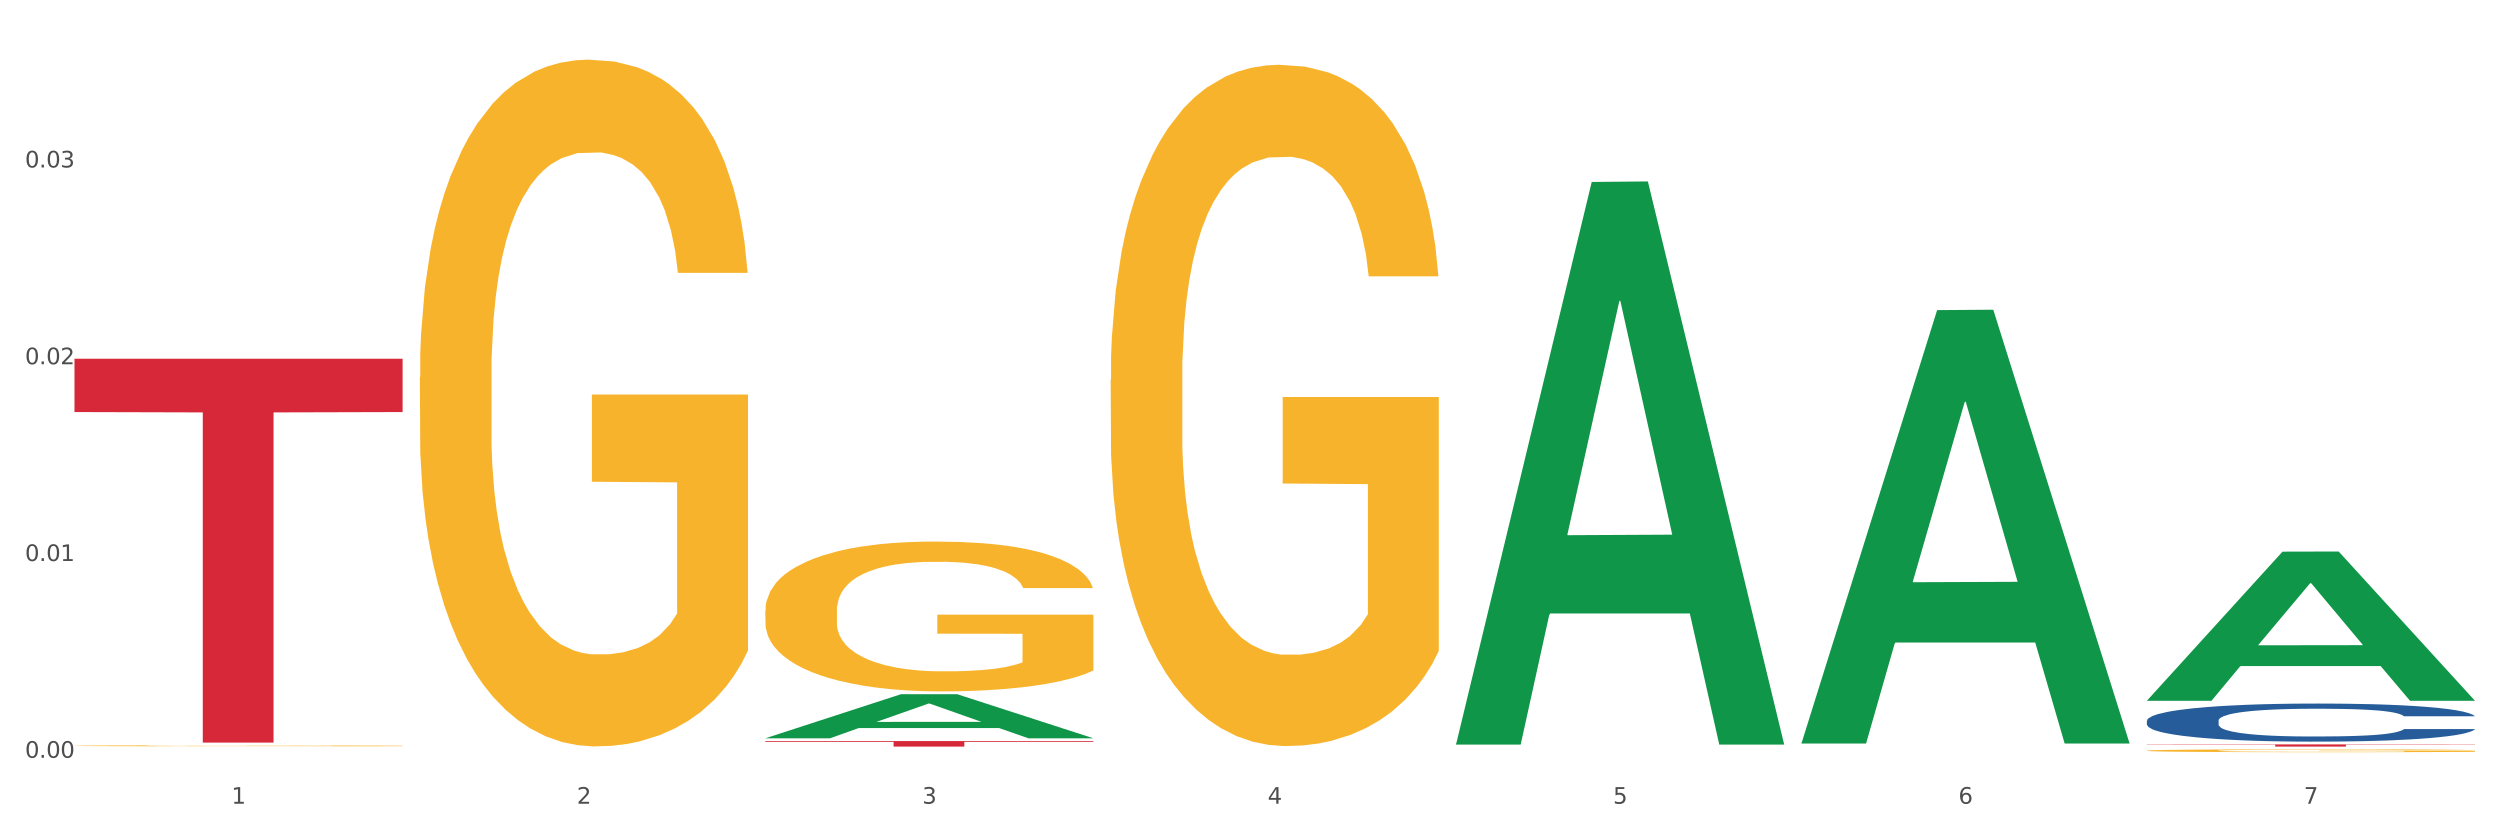
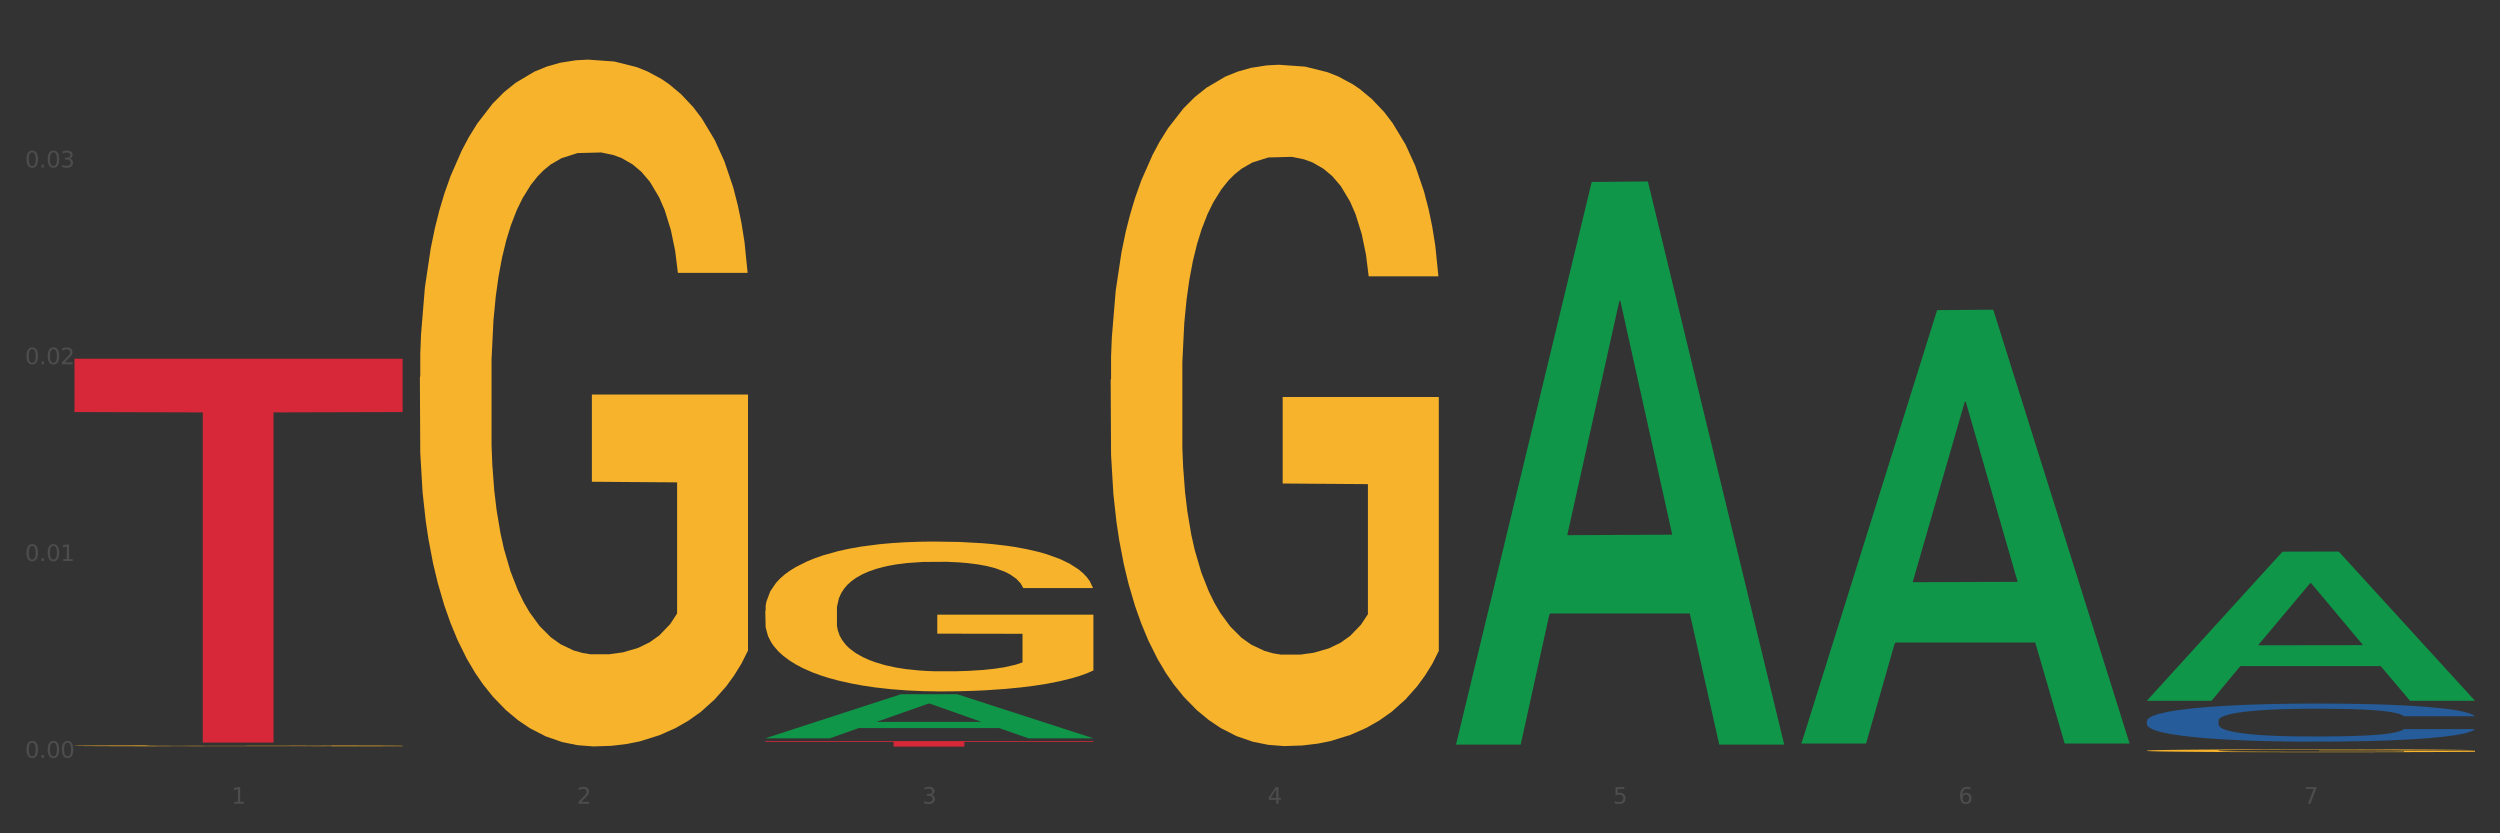
<svg xmlns="http://www.w3.org/2000/svg" xmlns:xlink="http://www.w3.org/1999/xlink" width="1080pt" height="360pt" viewBox="0 0 1080 360" version="1.1">
  <rect x="0" y="0" width="1080" height="360" fill="#333333" stroke="none" />
  <defs>
    <style type="text/css">*{stroke-linejoin: round; stroke-linecap: butt}</style>
  </defs>
  <g id="figure_1">
    <g id="patch_1">
-       <path d="M 0 360  L 1080 360  L 1080 0  L 0 0  z " style="fill: #ffffff; stroke: #ffffff; stroke-linejoin: miter" />
-     </g>
+       </g>
    <g id="axes_1">
      <g id="matplotlib.axis_1">
        <g id="xtick_1">
          <g id="text_1">
            <g style="fill: #4d4d4d" transform="translate(99.997 347.204) scale(0.096 -0.096)">
              <defs>
                <path id="DejaVuSans-31" d="M 794 531  L 1825 531  L 1825 4091  L 703 3866  L 703 4441  L 1819 4666  L 2450 4666  L 2450 531  L 3481 531  L 3481 0  L 794 0  L 794 531  z " transform="scale(0.016)" />
              </defs>
              <use xlink:href="#DejaVuSans-31" />
            </g>
          </g>
        </g>
        <g id="xtick_2">
          <g id="text_2">
            <g style="fill: #4d4d4d" transform="translate(249.209 347.204) scale(0.096 -0.096)">
              <defs>
                <path id="DejaVuSans-32" d="M 1228 531  L 3431 531  L 3431 0  L 469 0  L 469 531  Q 828 903 1448 1529  Q 2069 2156 2228 2338  Q 2531 2678 2651 2914  Q 2772 3150 2772 3378  Q 2772 3750 2511 3984  Q 2250 4219 1831 4219  Q 1534 4219 1204 4116  Q 875 4013 500 3803  L 500 4441  Q 881 4594 1212 4672  Q 1544 4750 1819 4750  Q 2544 4750 2975 4387  Q 3406 4025 3406 3419  Q 3406 3131 3298 2873  Q 3191 2616 2906 2266  Q 2828 2175 2409 1742  Q 1991 1309 1228 531  z " transform="scale(0.016)" />
              </defs>
              <use xlink:href="#DejaVuSans-32" />
            </g>
          </g>
        </g>
        <g id="xtick_3">
          <g id="text_3">
            <g style="fill: #4d4d4d" transform="translate(398.421 347.204) scale(0.096 -0.096)">
              <defs>
                <path id="DejaVuSans-33" d="M 2597 2516  Q 3050 2419 3304 2112  Q 3559 1806 3559 1356  Q 3559 666 3084 287  Q 2609 -91 1734 -91  Q 1441 -91 1130 -33  Q 819 25 488 141  L 488 750  Q 750 597 1062 519  Q 1375 441 1716 441  Q 2309 441 2620 675  Q 2931 909 2931 1356  Q 2931 1769 2642 2001  Q 2353 2234 1838 2234  L 1294 2234  L 1294 2753  L 1863 2753  Q 2328 2753 2575 2939  Q 2822 3125 2822 3475  Q 2822 3834 2567 4026  Q 2313 4219 1838 4219  Q 1578 4219 1281 4162  Q 984 4106 628 3988  L 628 4550  Q 988 4650 1302 4700  Q 1616 4750 1894 4750  Q 2613 4750 3031 4423  Q 3450 4097 3450 3541  Q 3450 3153 3228 2886  Q 3006 2619 2597 2516  z " transform="scale(0.016)" />
              </defs>
              <use xlink:href="#DejaVuSans-33" />
            </g>
          </g>
        </g>
        <g id="xtick_4">
          <g id="text_4">
            <g style="fill: #4d4d4d" transform="translate(547.634 347.204) scale(0.096 -0.096)">
              <defs>
                <path id="DejaVuSans-34" d="M 2419 4116  L 825 1625  L 2419 1625  L 2419 4116  z M 2253 4666  L 3047 4666  L 3047 1625  L 3713 1625  L 3713 1100  L 3047 1100  L 3047 0  L 2419 0  L 2419 1100  L 313 1100  L 313 1709  L 2253 4666  z " transform="scale(0.016)" />
              </defs>
              <use xlink:href="#DejaVuSans-34" />
            </g>
          </g>
        </g>
        <g id="xtick_5">
          <g id="text_5">
            <g style="fill: #4d4d4d" transform="translate(696.846 347.204) scale(0.096 -0.096)">
              <defs>
                <path id="DejaVuSans-35" d="M 691 4666  L 3169 4666  L 3169 4134  L 1269 4134  L 1269 2991  Q 1406 3038 1543 3061  Q 1681 3084 1819 3084  Q 2600 3084 3056 2656  Q 3513 2228 3513 1497  Q 3513 744 3044 326  Q 2575 -91 1722 -91  Q 1428 -91 1123 -41  Q 819 9 494 109  L 494 744  Q 775 591 1075 516  Q 1375 441 1709 441  Q 2250 441 2565 725  Q 2881 1009 2881 1497  Q 2881 1984 2565 2268  Q 2250 2553 1709 2553  Q 1456 2553 1204 2497  Q 953 2441 691 2322  L 691 4666  z " transform="scale(0.016)" />
              </defs>
              <use xlink:href="#DejaVuSans-35" />
            </g>
          </g>
        </g>
        <g id="xtick_6">
          <g id="text_6">
            <g style="fill: #4d4d4d" transform="translate(846.058 347.204) scale(0.096 -0.096)">
              <defs>
                <path id="DejaVuSans-36" d="M 2113 2584  Q 1688 2584 1439 2293  Q 1191 2003 1191 1497  Q 1191 994 1439 701  Q 1688 409 2113 409  Q 2538 409 2786 701  Q 3034 994 3034 1497  Q 3034 2003 2786 2293  Q 2538 2584 2113 2584  z M 3366 4563  L 3366 3988  Q 3128 4100 2886 4159  Q 2644 4219 2406 4219  Q 1781 4219 1451 3797  Q 1122 3375 1075 2522  Q 1259 2794 1537 2939  Q 1816 3084 2150 3084  Q 2853 3084 3261 2657  Q 3669 2231 3669 1497  Q 3669 778 3244 343  Q 2819 -91 2113 -91  Q 1303 -91 875 529  Q 447 1150 447 2328  Q 447 3434 972 4092  Q 1497 4750 2381 4750  Q 2619 4750 2861 4703  Q 3103 4656 3366 4563  z " transform="scale(0.016)" />
              </defs>
              <use xlink:href="#DejaVuSans-36" />
            </g>
          </g>
        </g>
        <g id="xtick_7">
          <g id="text_7">
            <g style="fill: #4d4d4d" transform="translate(995.27 347.204) scale(0.096 -0.096)">
              <defs>
                <path id="DejaVuSans-37" d="M 525 4666  L 3525 4666  L 3525 4397  L 1831 0  L 1172 0  L 2766 4134  L 525 4134  L 525 4666  z " transform="scale(0.016)" />
              </defs>
              <use xlink:href="#DejaVuSans-37" />
            </g>
          </g>
        </g>
        <g id="xtick_8" />
        <g id="xtick_9" />
        <g id="xtick_10" />
        <g id="xtick_11" />
        <g id="xtick_12" />
        <g id="xtick_13" />
      </g>
      <g id="matplotlib.axis_2">
        <g id="ytick_1">
          <g id="text_8">
            <g style="fill: #4d4d4d" transform="translate(10.8 327.359) scale(0.096 -0.096)">
              <defs>
                <path id="DejaVuSans-30" d="M 2034 4250  Q 1547 4250 1301 3770  Q 1056 3291 1056 2328  Q 1056 1369 1301 889  Q 1547 409 2034 409  Q 2525 409 2770 889  Q 3016 1369 3016 2328  Q 3016 3291 2770 3770  Q 2525 4250 2034 4250  z M 2034 4750  Q 2819 4750 3233 4129  Q 3647 3509 3647 2328  Q 3647 1150 3233 529  Q 2819 -91 2034 -91  Q 1250 -91 836 529  Q 422 1150 422 2328  Q 422 3509 836 4129  Q 1250 4750 2034 4750  z " transform="scale(0.016)" />
                <path id="DejaVuSans-2e" d="M 684 794  L 1344 794  L 1344 0  L 684 0  L 684 794  z " transform="scale(0.016)" />
              </defs>
              <use xlink:href="#DejaVuSans-30" />
              <use xlink:href="#DejaVuSans-2e" transform="translate(63.623 0)" />
              <use xlink:href="#DejaVuSans-30" transform="translate(95.41 0)" />
              <use xlink:href="#DejaVuSans-30" transform="translate(159.033 0)" />
            </g>
          </g>
        </g>
        <g id="ytick_2">
          <g id="text_9">
            <g style="fill: #4d4d4d" transform="translate(10.8 242.356) scale(0.096 -0.096)">
              <use xlink:href="#DejaVuSans-30" />
              <use xlink:href="#DejaVuSans-2e" transform="translate(63.623 0)" />
              <use xlink:href="#DejaVuSans-30" transform="translate(95.41 0)" />
              <use xlink:href="#DejaVuSans-31" transform="translate(159.033 0)" />
            </g>
          </g>
        </g>
        <g id="ytick_3">
          <g id="text_10">
            <g style="fill: #4d4d4d" transform="translate(10.8 157.354) scale(0.096 -0.096)">
              <use xlink:href="#DejaVuSans-30" />
              <use xlink:href="#DejaVuSans-2e" transform="translate(63.623 0)" />
              <use xlink:href="#DejaVuSans-30" transform="translate(95.41 0)" />
              <use xlink:href="#DejaVuSans-32" transform="translate(159.033 0)" />
            </g>
          </g>
        </g>
        <g id="ytick_4">
          <g id="text_11">
            <g style="fill: #4d4d4d" transform="translate(10.8 72.351) scale(0.096 -0.096)">
              <use xlink:href="#DejaVuSans-30" />
              <use xlink:href="#DejaVuSans-2e" transform="translate(63.623 0)" />
              <use xlink:href="#DejaVuSans-30" transform="translate(95.41 0)" />
              <use xlink:href="#DejaVuSans-33" transform="translate(159.033 0)" />
            </g>
          </g>
        </g>
        <g id="ytick_5" />
        <g id="ytick_6" />
        <g id="ytick_7" />
        <g id="ytick_8" />
      </g>
      <g id="PolyCollection_1">
        <path d="M 330.599 318.918  L 330.746 318.9  L 389.2 299.9  L 413.458 299.882  L 472.351 318.954  L 444.293 318.954  L 431.579 314.513  L 371.225 314.513  L 370.787 314.585  L 358.511 318.954  L 330.599 318.954  L 330.599 318.918  L 378.824 311.863  L 423.98 311.845  L 401.621 303.947  L 401.329 303.912  L 401.037 303.965  L 378.678 311.845  L 378.824 311.863  L 330.599 318.918  z " clip-path="url(#p03722f8f2b)" style="fill: #109648" />
        <path d="M 330.599 263.868  L 330.767 263.809  L 330.767 261.68  L 331.102 259.847  L 332.775 255.413  L 335.285 251.748  L 337.126 249.797  L 338.967 248.2  L 341.143 246.604  L 343.821 244.949  L 348.674 242.525  L 351.686 241.283  L 355.368 239.982  L 362.063 238.09  L 366.916 237.026  L 371.937 236.139  L 380.137 235.075  L 385.493 234.602  L 391.183 234.248  L 398.044 234.011  L 403.233 233.952  L 414.613 234.129  L 424.32 234.661  L 429.006 235.075  L 435.03 235.785  L 438.21 236.258  L 443.398 237.204  L 448.754 238.445  L 452.436 239.509  L 457.958 241.52  L 462.142 243.53  L 465.992 246.013  L 468 247.727  L 469.506 249.324  L 470.845 251.156  L 472.184 254.053  L 442.059 254.053  L 440.888 251.984  L 439.047 250.033  L 436.369 248.141  L 434.026 246.959  L 430.01 245.481  L 426.328 244.535  L 422.479 243.825  L 417.793 243.234  L 414.111 242.939  L 408.923 242.702  L 398.714 242.761  L 391.852 243.234  L 387.166 243.825  L 384.154 244.357  L 381.476 244.949  L 378.464 245.776  L 374.949 247.018  L 372.439 248.141  L 369.928 249.56  L 367.92 250.979  L 366.079 252.635  L 364.573 254.408  L 363.401 256.241  L 362.397 258.488  L 361.561 262.212  L 361.561 270.312  L 361.895 272.145  L 362.732 274.569  L 363.736 276.402  L 365.41 278.589  L 366.916 280.067  L 369.761 282.196  L 372.941 283.969  L 375.451 285.092  L 377.962 286.038  L 382.313 287.339  L 387.166 288.403  L 391.35 289.054  L 397.04 289.645  L 400.89 289.881  L 404.237 290  L 412.437 290  L 418.295 289.822  L 424.822 289.408  L 429.842 288.876  L 434.026 288.226  L 438.712 287.162  L 441.725 286.157  L 441.725 273.8  L 404.906 273.741  L 404.906 265.523  L 472.351 265.523  L 472.351 289.645  L 469.506 290.886  L 466.326 292.01  L 462.979 293.015  L 457.958 294.256  L 451.933 295.439  L 446.578 296.267  L 440.888 296.976  L 434.194 297.626  L 425.491 298.218  L 420.136 298.454  L 413.441 298.631  L 405.576 298.691  L 398.714 298.572  L 392.02 298.277  L 384.991 297.745  L 378.129 296.976  L 372.941 296.207  L 367.753 295.261  L 362.23 294.02  L 357.879 292.837  L 354.532 291.773  L 350.85 290.413  L 346.833 288.64  L 343.821 287.044  L 341.143 285.388  L 338.298 283.26  L 336.29 281.427  L 334.281 279.121  L 333.11 277.407  L 331.771 274.746  L 330.767 271.021  L 330.599 263.868  z " clip-path="url(#p03722f8f2b)" style="fill: #f7b32b" />
        <path d="M 479.812 163.988  L 479.979 163.72  L 479.979 154.043  L 480.314 145.71  L 481.987 125.55  L 484.498 108.884  L 486.339 100.013  L 488.18 92.756  L 490.355 85.498  L 493.033 77.971  L 497.886 66.951  L 500.899 61.306  L 504.581 55.392  L 511.275 46.79  L 516.128 41.952  L 521.149 37.92  L 529.349 33.081  L 534.705 30.931  L 540.395 29.318  L 547.257 28.243  L 552.445 27.974  L 563.825 28.781  L 573.532 31.2  L 578.218 33.081  L 584.243 36.307  L 587.422 38.457  L 592.61 42.758  L 597.966 48.403  L 601.648 53.242  L 607.171 62.381  L 611.355 71.52  L 615.204 82.81  L 617.212 90.605  L 618.718 97.863  L 620.057 106.196  L 621.396 119.367  L 591.272 119.367  L 590.1 109.959  L 588.259 101.089  L 585.581 92.487  L 583.238 87.111  L 579.222 80.391  L 575.54 76.09  L 571.691 72.864  L 567.005 70.176  L 563.323 68.832  L 558.135 67.757  L 547.926 68.026  L 541.064 70.176  L 536.378 72.864  L 533.366 75.283  L 530.688 77.971  L 527.676 81.735  L 524.161 87.38  L 521.651 92.487  L 519.141 98.938  L 517.132 105.389  L 515.291 112.916  L 513.785 120.98  L 512.614 129.313  L 511.61 139.527  L 510.773 156.462  L 510.773 193.288  L 511.108 201.621  L 511.944 212.642  L 512.948 220.975  L 514.622 230.92  L 516.128 237.64  L 518.973 247.317  L 522.153 255.381  L 524.663 260.489  L 527.174 264.79  L 531.525 270.703  L 536.378 275.542  L 540.562 278.499  L 546.253 281.187  L 550.102 282.262  L 553.449 282.799  L 561.649 282.799  L 567.507 281.993  L 574.034 280.111  L 579.055 277.692  L 583.238 274.735  L 587.924 269.897  L 590.937 265.327  L 590.937 209.147  L 554.118 208.879  L 554.118 171.515  L 621.563 171.515  L 621.563 281.187  L 618.718 286.831  L 615.538 291.939  L 612.191 296.508  L 607.171 302.153  L 601.146 307.529  L 595.79 311.292  L 590.1 314.518  L 583.406 317.475  L 574.703 320.163  L 569.348 321.238  L 562.654 322.045  L 554.788 322.313  L 547.926 321.776  L 541.232 320.432  L 534.203 318.013  L 527.341 314.518  L 522.153 311.024  L 516.965 306.723  L 511.442 301.078  L 507.091 295.702  L 503.744 290.863  L 500.062 284.681  L 496.045 276.617  L 493.033 269.359  L 490.355 261.833  L 487.51 252.156  L 485.502 243.823  L 483.494 233.34  L 482.322 225.544  L 480.983 213.448  L 479.979 196.514  L 479.812 163.988  z " clip-path="url(#p03722f8f2b)" style="fill: #f7b32b" />
        <path d="M 927.448 324.284  L 927.616 324.283  L 927.616 324.242  L 927.95 324.207  L 929.624 324.122  L 932.134 324.052  L 933.975 324.015  L 935.816 323.984  L 937.992 323.954  L 940.67 323.922  L 945.523 323.876  L 948.535 323.852  L 952.217 323.827  L 958.912 323.791  L 963.765 323.771  L 968.786 323.754  L 976.986 323.734  L 982.342 323.724  L 988.032 323.718  L 994.893 323.713  L 1000.081 323.712  L 1011.462 323.715  L 1021.168 323.726  L 1025.854 323.734  L 1031.879 323.747  L 1035.059 323.756  L 1040.247 323.774  L 1045.603 323.798  L 1049.284 323.818  L 1054.807 323.857  L 1058.991 323.895  L 1062.84 323.943  L 1064.849 323.975  L 1066.355 324.006  L 1067.694 324.041  L 1069.033 324.096  L 1038.908 324.096  L 1037.737 324.057  L 1035.896 324.019  L 1033.218 323.983  L 1030.875 323.961  L 1026.859 323.932  L 1023.177 323.914  L 1019.328 323.901  L 1014.642 323.889  L 1010.96 323.884  L 1005.772 323.879  L 995.563 323.88  L 988.701 323.889  L 984.015 323.901  L 981.003 323.911  L 978.325 323.922  L 975.313 323.938  L 971.798 323.962  L 969.288 323.983  L 966.777 324.01  L 964.769 324.038  L 962.928 324.069  L 961.422 324.103  L 960.25 324.138  L 959.246 324.181  L 958.409 324.252  L 958.409 324.407  L 958.744 324.442  L 959.581 324.488  L 960.585 324.523  L 962.259 324.565  L 963.765 324.594  L 966.61 324.634  L 969.79 324.668  L 972.3 324.69  L 974.81 324.708  L 979.162 324.733  L 984.015 324.753  L 988.199 324.765  L 993.889 324.777  L 997.738 324.781  L 1001.086 324.783  L 1009.286 324.783  L 1015.144 324.78  L 1021.671 324.772  L 1026.691 324.762  L 1030.875 324.749  L 1035.561 324.729  L 1038.574 324.71  L 1038.574 324.474  L 1001.755 324.473  L 1001.755 324.316  L 1069.2 324.316  L 1069.2 324.777  L 1066.355 324.8  L 1063.175 324.822  L 1059.828 324.841  L 1054.807 324.865  L 1048.782 324.887  L 1043.427 324.903  L 1037.737 324.917  L 1031.043 324.929  L 1022.34 324.94  L 1016.985 324.945  L 1010.29 324.948  L 1002.424 324.95  L 995.563 324.947  L 988.869 324.942  L 981.839 324.931  L 974.978 324.917  L 969.79 324.902  L 964.602 324.884  L 959.079 324.86  L 954.728 324.838  L 951.38 324.817  L 947.699 324.791  L 943.682 324.757  L 940.67 324.727  L 937.992 324.695  L 935.147 324.655  L 933.139 324.62  L 931.13 324.575  L 929.959 324.543  L 928.62 324.492  L 927.616 324.421  L 927.448 324.284  z " clip-path="url(#p03722f8f2b)" style="fill: #f7b32b" />
        <path d="M 927.448 311.329  L 927.616 311.314  L 927.616 310.894  L 928.119 310.323  L 929.962 309.271  L 932.307 308.475  L 936.329 307.544  L 938.507 307.153  L 941.355 306.718  L 947.22 306.012  L 953.922 305.411  L 958.614 305.08  L 962.132 304.87  L 970.007 304.495  L 974.531 304.329  L 979.223 304.194  L 983.244 304.104  L 989.946 303.999  L 995.308 303.954  L 1001.508 303.939  L 1006.702 303.954  L 1013.572 304.014  L 1023.625 304.194  L 1027.479 304.299  L 1032.673 304.48  L 1038.035 304.72  L 1042.391 304.96  L 1047.418 305.306  L 1052.612 305.756  L 1057.639 306.327  L 1061.157 306.853  L 1064.006 307.409  L 1066.519 308.085  L 1068.362 308.821  L 1069.2 309.437  L 1038.537 309.437  L 1037.7 308.881  L 1036.024 308.28  L 1034.349 307.874  L 1032.505 307.544  L 1029.657 307.168  L 1027.144 306.928  L 1022.955 306.643  L 1019.101 306.462  L 1015.917 306.357  L 1012.064 306.267  L 1003.854 306.177  L 997.989 306.177  L 994.303 306.207  L 989.779 306.282  L 985.925 306.387  L 981.401 306.568  L 977.882 306.763  L 974.364 307.018  L 972.353 307.198  L 969.337 307.529  L 967.326 307.799  L 964.646 308.265  L 963.138 308.595  L 960.457 309.452  L 959.284 310.083  L 958.781 310.518  L 958.446 310.999  L 958.446 313.342  L 959.451 314.394  L 960.289 314.844  L 961.63 315.355  L 964.143 316.016  L 967.829 316.662  L 971.683 317.127  L 974.866 317.413  L 977.882 317.623  L 980.898 317.788  L 984.585 317.939  L 987.601 318.029  L 992.125 318.119  L 997.486 318.164  L 1001.675 318.164  L 1010.221 318.089  L 1014.074 318.014  L 1017.761 317.909  L 1021.782 317.743  L 1024.965 317.563  L 1026.809 317.428  L 1029.825 317.142  L 1032.17 316.842  L 1034.181 316.497  L 1035.521 316.196  L 1037.029 315.746  L 1038.202 315.235  L 1038.537 314.964  L 1069.2 314.964  L 1068.53 315.505  L 1067.357 316.031  L 1065.011 316.737  L 1063.168 317.142  L 1060.32 317.638  L 1057.304 318.059  L 1053.115 318.524  L 1049.261 318.87  L 1045.24 319.17  L 1040.883 319.441  L 1033.008 319.816  L 1030.16 319.921  L 1024.128 320.102  L 1019.436 320.207  L 1012.566 320.312  L 1005.529 320.372  L 998.157 320.387  L 991.622 320.357  L 984.417 320.267  L 979.893 320.177  L 974.866 320.042  L 969.002 319.831  L 963.473 319.576  L 958.279 319.275  L 953.419 318.93  L 948.895 318.539  L 943.031 317.894  L 938.675 317.263  L 935.491 316.677  L 933.313 316.181  L 931.135 315.55  L 929.962 315.115  L 928.119 314.063  L 927.448 313.087  L 927.448 311.329  z " clip-path="url(#p03722f8f2b)" style="fill: #255c99" />
        <path d="M 32.175 154.96  L 173.927 154.96  L 173.927 178.006  L 118.167 178.162  L 118.167 320.798  L 87.599 320.798  L 87.599 178.162  L 32.175 178.006  L 32.175 155.116  L 32.175 154.96  z " clip-path="url(#p03722f8f2b)" style="fill: #d62839" />
        <path d="M 330.599 320.146  L 472.351 320.146  L 472.351 320.476  L 416.591 320.478  L 416.591 322.52  L 386.024 322.52  L 386.024 320.478  L 330.599 320.476  L 330.599 320.148  L 330.599 320.146  z " clip-path="url(#p03722f8f2b)" style="fill: #d62839" />
        <path d="M 181.387 162.865  L 181.555 162.594  L 181.555 152.84  L 181.889 144.44  L 183.563 124.118  L 186.073 107.318  L 187.914 98.377  L 189.755 91.061  L 191.931 83.745  L 194.608 76.158  L 199.462 65.049  L 202.474 59.359  L 206.156 53.397  L 212.85 44.727  L 217.704 39.849  L 222.724 35.785  L 230.925 30.908  L 236.28 28.74  L 241.971 27.114  L 248.832 26.03  L 254.02 25.759  L 265.401 26.572  L 275.107 29.011  L 279.793 30.908  L 285.818 34.159  L 288.998 36.327  L 294.186 40.662  L 299.541 46.352  L 303.223 51.23  L 308.746 60.442  L 312.93 69.655  L 316.779 81.035  L 318.788 88.893  L 320.294 96.209  L 321.633 104.609  L 322.971 117.886  L 292.847 117.886  L 291.676 108.402  L 289.835 99.461  L 287.157 90.79  L 284.814 85.371  L 280.797 78.597  L 277.116 74.261  L 273.266 71.01  L 268.58 68.3  L 264.899 66.945  L 259.71 65.862  L 249.502 66.133  L 242.64 68.3  L 237.954 71.01  L 234.942 73.448  L 232.264 76.158  L 229.251 79.952  L 225.737 85.642  L 223.227 90.79  L 220.716 97.293  L 218.708 103.796  L 216.867 111.383  L 215.361 119.512  L 214.189 127.911  L 213.185 138.208  L 212.348 155.278  L 212.348 192.4  L 212.683 200.8  L 213.52 211.909  L 214.524 220.309  L 216.198 230.334  L 217.704 237.108  L 220.549 246.863  L 223.729 254.992  L 226.239 260.14  L 228.749 264.475  L 233.101 270.436  L 237.954 275.314  L 242.138 278.294  L 247.828 281.004  L 251.677 282.088  L 255.024 282.63  L 263.225 282.63  L 269.082 281.817  L 275.609 279.92  L 280.63 277.481  L 284.814 274.501  L 289.5 269.624  L 292.512 265.017  L 292.512 208.387  L 255.694 208.116  L 255.694 170.452  L 323.139 170.452  L 323.139 281.004  L 320.294 286.694  L 317.114 291.842  L 313.767 296.449  L 308.746 302.139  L 302.721 307.558  L 297.366 311.351  L 291.676 314.603  L 284.981 317.583  L 276.279 320.293  L 270.923 321.377  L 264.229 322.19  L 256.363 322.461  L 249.502 321.919  L 242.807 320.564  L 235.778 318.125  L 228.917 314.603  L 223.729 311.08  L 218.541 306.745  L 213.018 301.055  L 208.666 295.636  L 205.319 290.758  L 201.637 284.526  L 197.621 276.398  L 194.608 269.082  L 191.931 261.495  L 189.086 251.74  L 187.077 243.34  L 185.069 232.773  L 183.898 224.915  L 182.559 212.722  L 181.555 195.651  L 181.387 162.865  z " clip-path="url(#p03722f8f2b)" style="fill: #f7b32b" />
-         <path d="M 927.448 321.579  L 1069.2 321.579  L 1069.2 321.71  L 1013.44 321.711  L 1013.44 322.52  L 982.873 322.52  L 982.873 321.711  L 927.448 321.71  L 927.448 321.58  L 927.448 321.579  z " clip-path="url(#p03722f8f2b)" style="fill: #d62839" />
        <path d="M 32.175 322.185  L 32.342 322.184  L 32.342 322.17  L 32.677 322.158  L 34.351 322.13  L 36.861 322.106  L 38.702 322.093  L 40.543 322.082  L 42.719 322.072  L 45.396 322.061  L 50.25 322.045  L 53.262 322.037  L 56.944 322.029  L 63.638 322.017  L 68.492 322.01  L 73.512 322.004  L 81.713 321.997  L 87.068 321.994  L 92.758 321.992  L 99.62 321.99  L 104.808 321.99  L 116.188 321.991  L 125.895 321.994  L 130.581 321.997  L 136.606 322.002  L 139.786 322.005  L 144.974 322.011  L 150.329 322.019  L 154.011 322.026  L 159.534 322.039  L 163.718 322.052  L 167.567 322.068  L 169.575 322.079  L 171.082 322.09  L 172.42 322.102  L 173.759 322.121  L 143.635 322.121  L 142.463 322.107  L 140.623 322.094  L 137.945 322.082  L 135.602 322.074  L 131.585 322.065  L 127.903 322.059  L 124.054 322.054  L 119.368 322.05  L 115.686 322.048  L 110.498 322.047  L 100.289 322.047  L 93.428 322.05  L 88.742 322.054  L 85.729 322.057  L 83.052 322.061  L 80.039 322.067  L 76.525 322.075  L 74.014 322.082  L 71.504 322.091  L 69.496 322.101  L 67.655 322.111  L 66.149 322.123  L 64.977 322.135  L 63.973 322.15  L 63.136 322.174  L 63.136 322.227  L 63.471 322.239  L 64.308 322.254  L 65.312 322.266  L 66.985 322.281  L 68.492 322.29  L 71.337 322.304  L 74.516 322.316  L 77.027 322.323  L 79.537 322.329  L 83.888 322.338  L 88.742 322.345  L 92.926 322.349  L 98.616 322.353  L 102.465 322.354  L 105.812 322.355  L 114.013 322.355  L 119.87 322.354  L 126.397 322.351  L 131.418 322.348  L 135.602 322.343  L 140.288 322.336  L 143.3 322.33  L 143.3 322.249  L 106.482 322.249  L 106.482 322.195  L 173.927 322.195  L 173.927 322.353  L 171.082 322.361  L 167.902 322.368  L 164.555 322.375  L 159.534 322.383  L 153.509 322.39  L 148.154 322.396  L 142.463 322.4  L 135.769 322.405  L 127.067 322.409  L 121.711 322.41  L 115.017 322.411  L 107.151 322.412  L 100.289 322.411  L 93.595 322.409  L 86.566 322.405  L 79.704 322.4  L 74.516 322.395  L 69.328 322.389  L 63.806 322.381  L 59.454 322.373  L 56.107 322.367  L 52.425 322.358  L 48.409 322.346  L 45.396 322.336  L 42.719 322.325  L 39.873 322.311  L 37.865 322.299  L 35.857 322.284  L 34.685 322.273  L 33.347 322.256  L 32.342 322.231  L 32.175 322.185  z " clip-path="url(#p03722f8f2b)" style="fill: #f7b32b" />
        <path d="M 629.024 321.206  L 629.17 320.978  L 687.624 78.607  L 711.883 78.378  L 770.776 321.663  L 742.717 321.663  L 730.004 265.011  L 669.65 265.011  L 669.211 265.925  L 656.936 321.663  L 629.024 321.663  L 629.024 321.206  L 677.249 231.202  L 722.405 230.974  L 700.046 130.233  L 699.754 129.776  L 699.461 130.462  L 677.103 230.974  L 677.249 231.202  L 629.024 321.206  z " clip-path="url(#p03722f8f2b)" style="fill: #109648" />
        <path d="M 778.236 320.85  L 778.382 320.674  L 836.837 133.97  L 861.095 133.794  L 919.988 321.202  L 891.93 321.202  L 879.216 277.561  L 818.862 277.561  L 818.423 278.265  L 806.148 321.202  L 778.236 321.202  L 778.236 320.85  L 826.461 251.518  L 871.617 251.342  L 849.258 173.739  L 848.966 173.387  L 848.674 173.915  L 826.315 251.342  L 826.461 251.518  L 778.236 320.85  z " clip-path="url(#p03722f8f2b)" style="fill: #109648" />
        <path d="M 927.448 302.626  L 927.595 302.565  L 986.049 238.31  L 1010.307 238.249  L 1069.2 302.747  L 1041.142 302.747  L 1028.428 287.728  L 968.074 287.728  L 967.636 287.97  L 955.36 302.747  L 927.448 302.747  L 927.448 302.626  L 975.673 278.765  L 1020.829 278.704  L 998.47 251.996  L 998.178 251.875  L 997.886 252.057  L 975.527 278.704  L 975.673 278.765  L 927.448 302.626  z " clip-path="url(#p03722f8f2b)" style="fill: #109648" />
      </g>
    </g>
  </g>
  <defs>
    <clipPath id="p03722f8f2b">
      <rect x="32.175" y="10.8" width="1037.025" height="329.109" />
    </clipPath>
  </defs>
</svg>